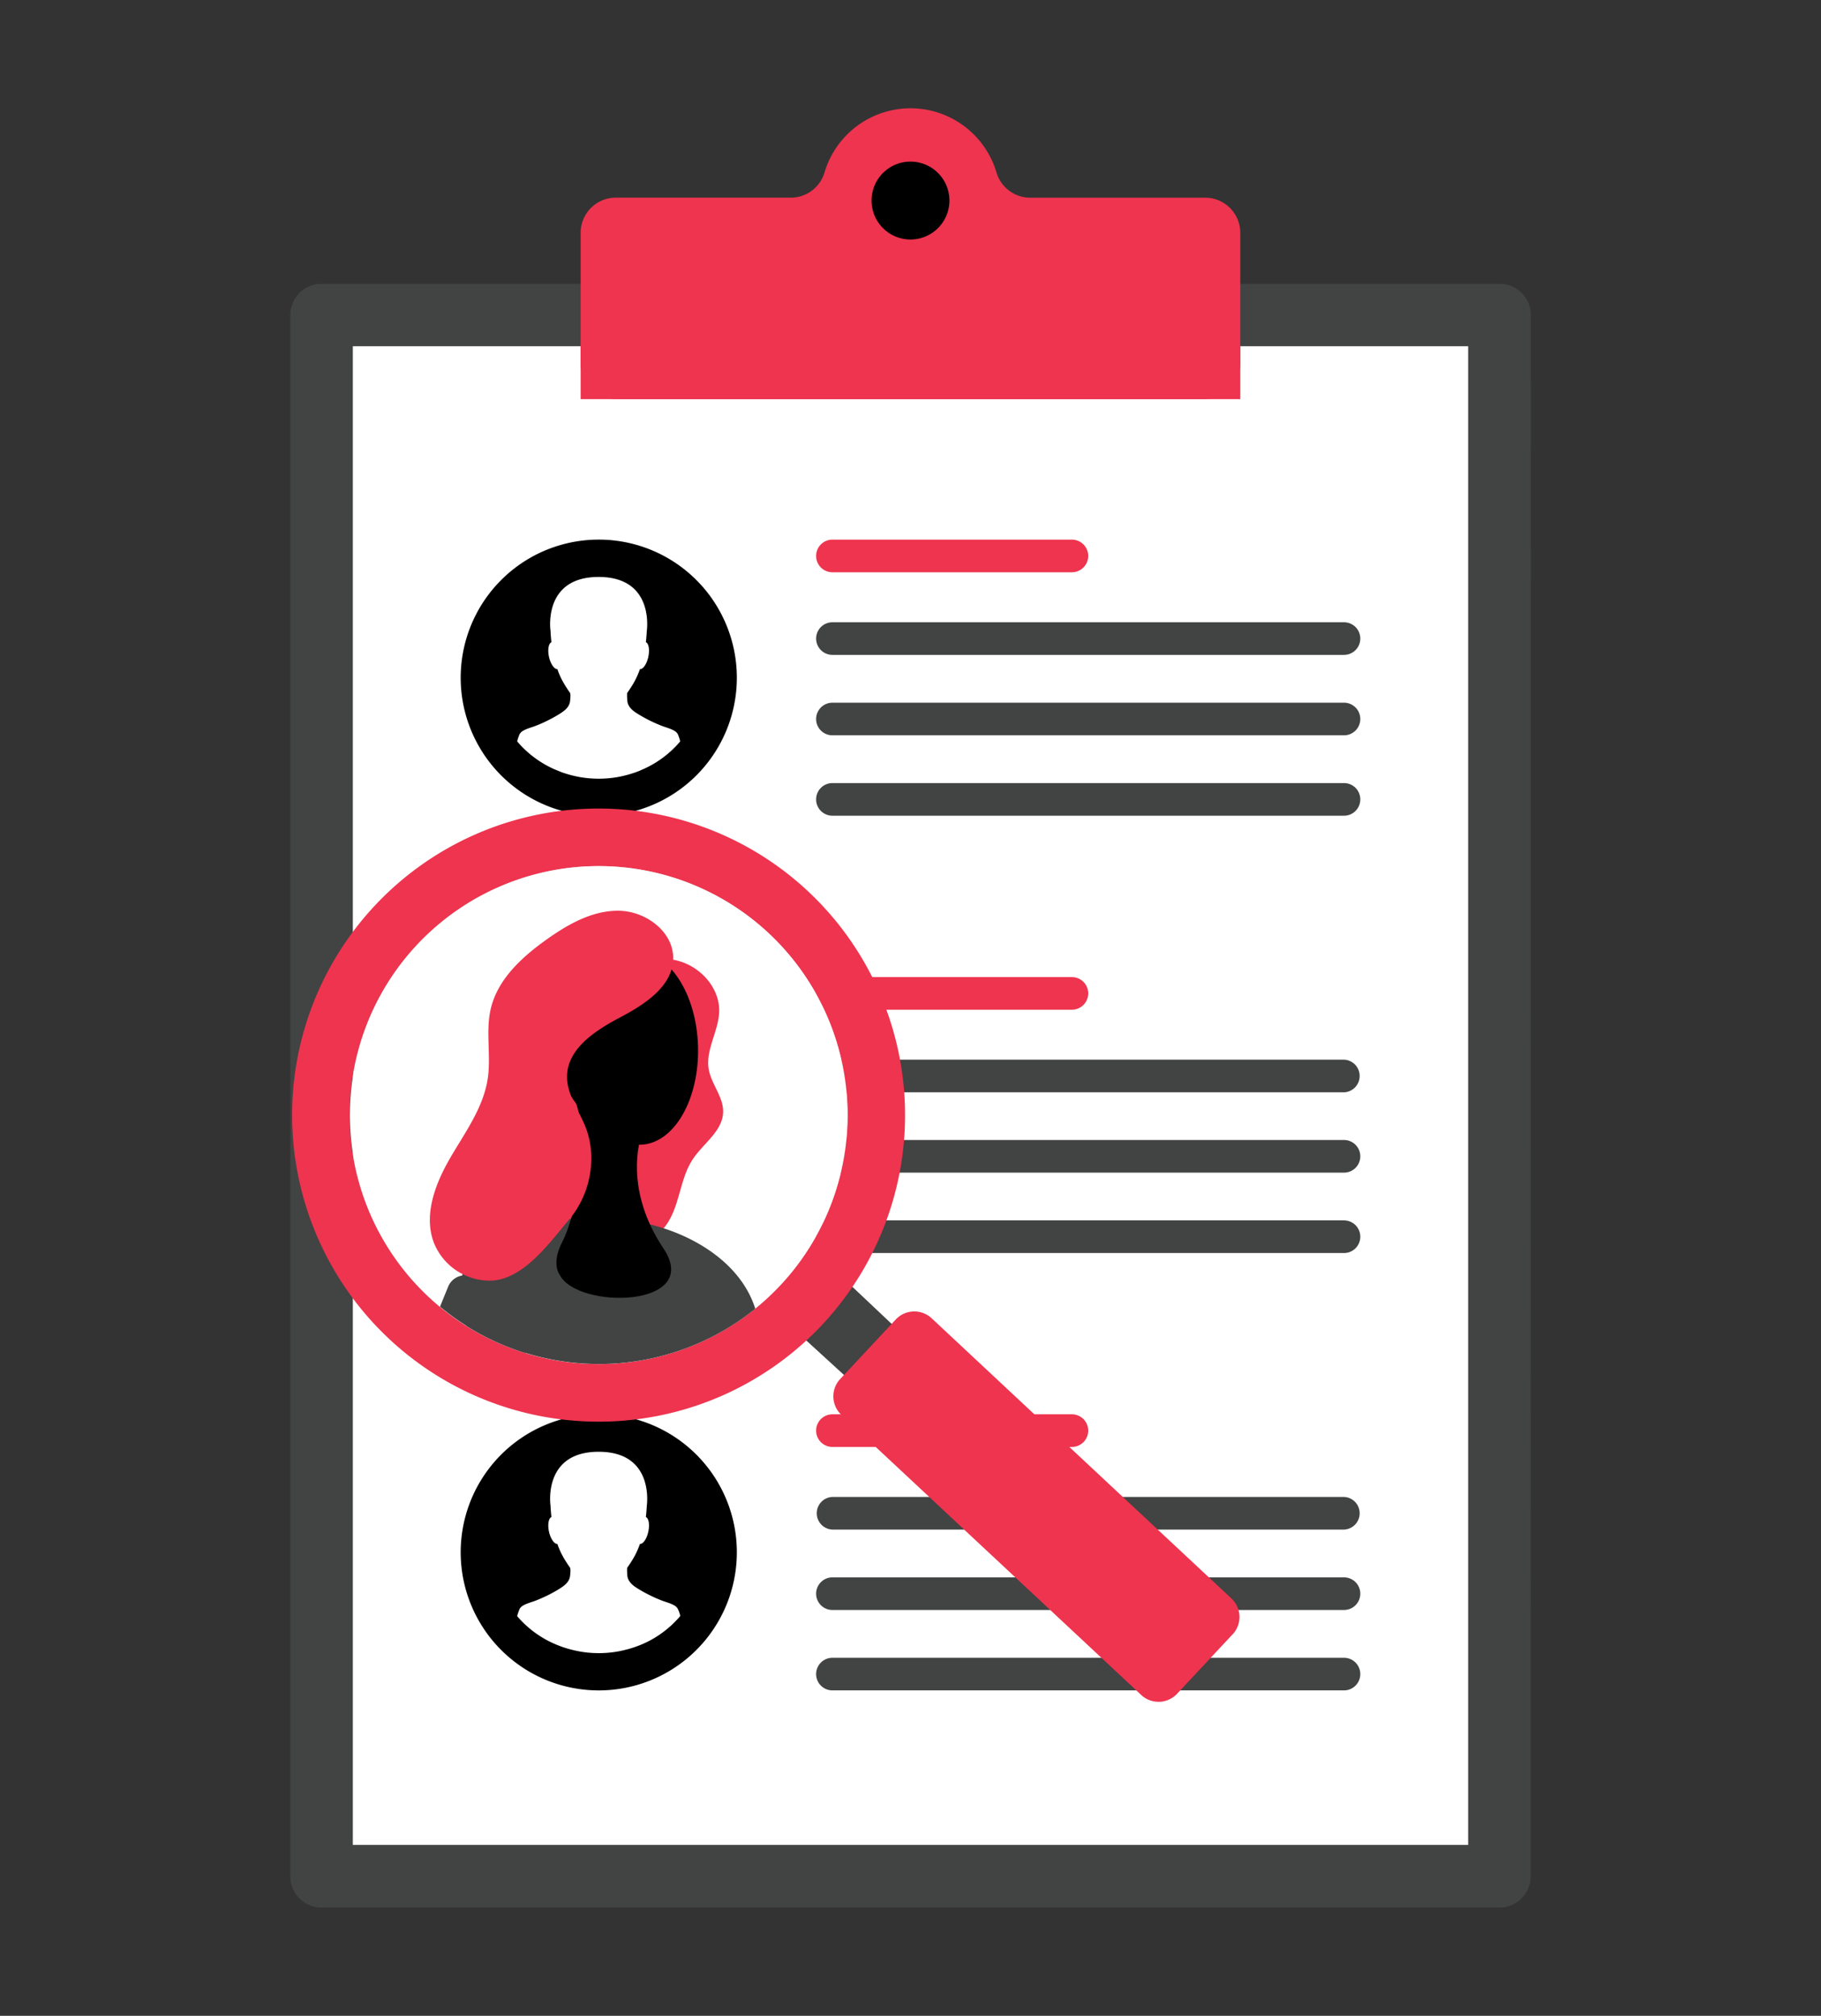
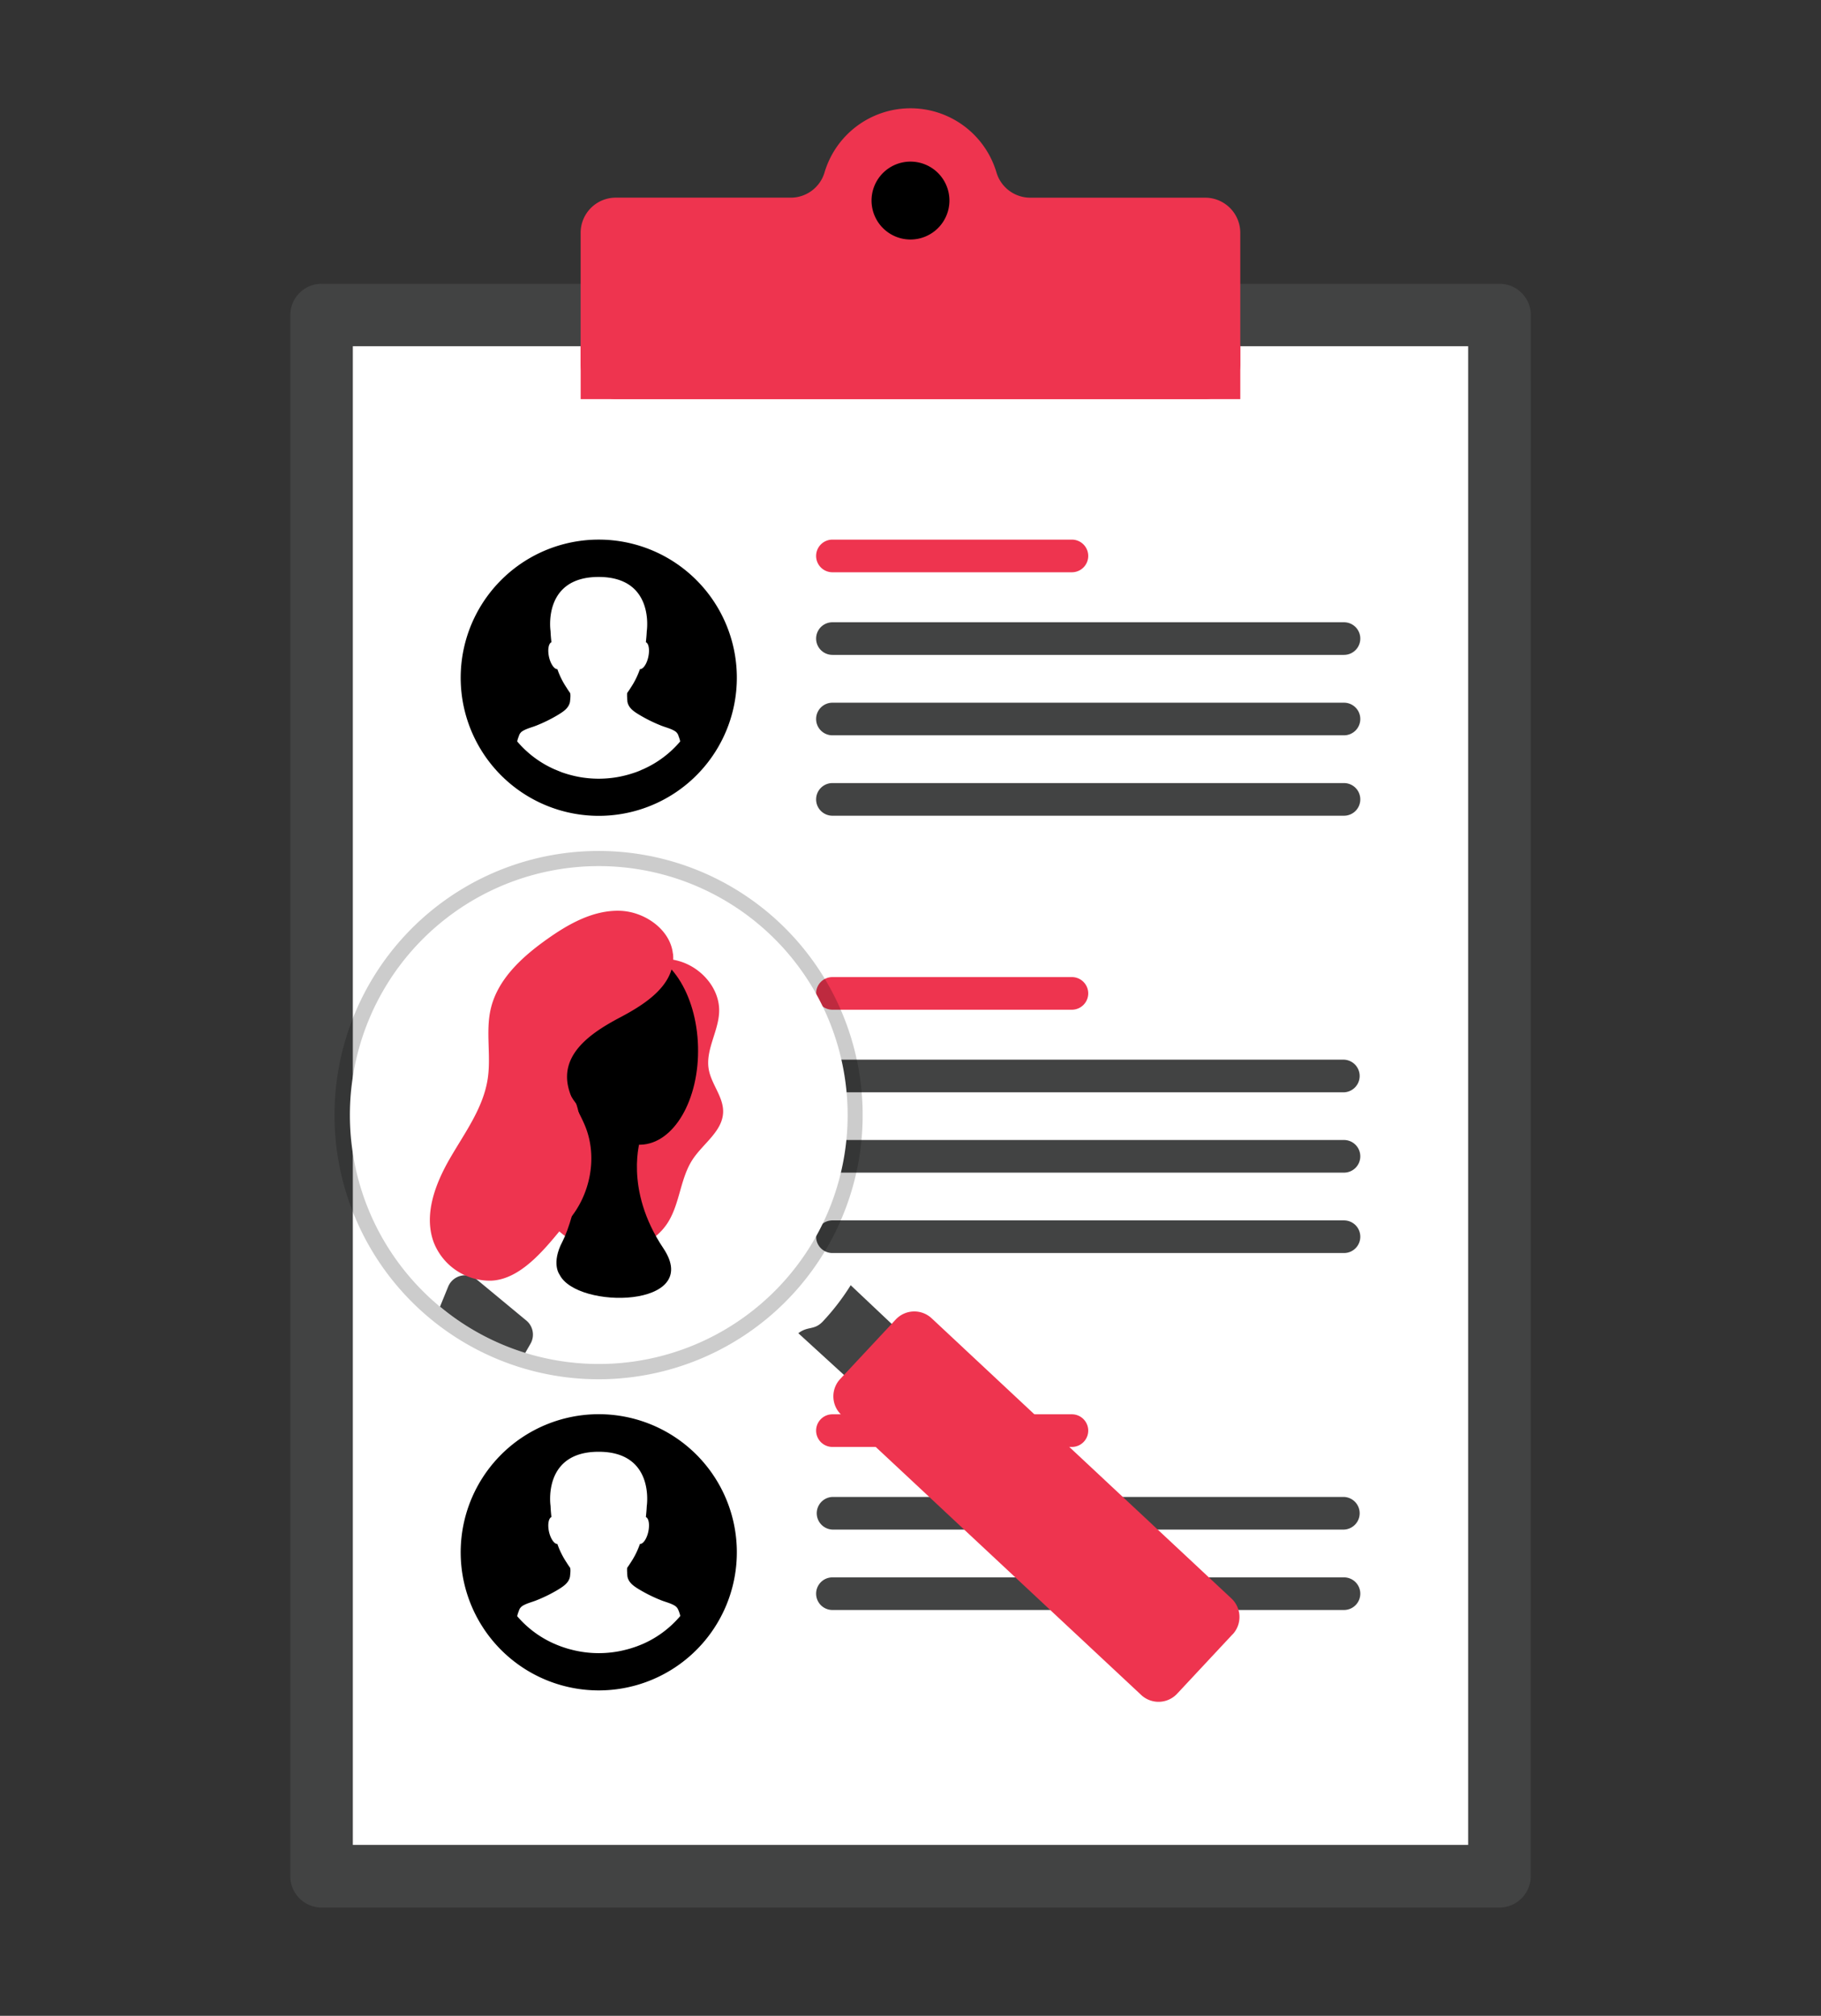
<svg xmlns="http://www.w3.org/2000/svg" id="Calque_1" data-name="Calque 1" viewBox="0 0 683.69 756.63">
  <rect x="0" y="0" width="683.69" height="756.63" fill="#333333" stroke="none" />
  <defs>
    <style>.cls-1{fill:none;}.cls-2{clip-path:url(#clip-path);}.cls-3{fill:#424343;}.cls-4{fill:#fff;}.cls-5{fill:#ee344f;}.cls-6{opacity:0.12;}.cls-7{clip-path:url(#clip-path-3);}.cls-8{fill:#42454d;}.cls-9{opacity:0.2;}.cls-10{clip-path:url(#clip-path-4);}.cls-11{fill:#010101;}</style>
    <clipPath id="clip-path">
      <rect class="cls-1" x="109" y="40.63" width="465.69" height="675.37" />
    </clipPath>
    <clipPath id="clip-path-3">
      <rect class="cls-1" x="145.15" y="338.94" width="159.14" height="159.21" />
    </clipPath>
    <clipPath id="clip-path-4">
      <rect class="cls-1" x="125.57" y="319.4" width="198.31" height="198.31" />
    </clipPath>
  </defs>
  <title>dynam11</title>
  <g class="cls-2">
    <g class="cls-2">
      <path d="M366.85,75.29a25,25,0,1,1-25-25,25,25,0,0,1,25,25" />
      <path class="cls-3" d="M574.69,704.26A11.74,11.74,0,0,1,563,716H120.74A11.74,11.74,0,0,1,109,704.26v-586a11.74,11.74,0,0,1,11.74-11.74H563a11.74,11.74,0,0,1,11.74,11.74Z" />
      <rect class="cls-4" x="132.47" y="129.96" width="418.74" height="562.53" />
      <path class="cls-5" d="M452.49,74.2H386.75a13.22,13.22,0,0,1-12.64-9.51,33.67,33.67,0,0,0-64.53,0,13.22,13.22,0,0,1-12.65,9.5H231.21A13.19,13.19,0,0,0,218,87.35v49.22a13.19,13.19,0,0,0,13.19,13.2l221.28,0a13.2,13.2,0,0,0,13.19-13.2V87.4a13.19,13.19,0,0,0-13.19-13.2M341.85,89.9a14.62,14.62,0,1,1,14.61-14.61A14.63,14.63,0,0,1,341.85,89.9" />
      <rect class="cls-5" x="218.01" y="129.81" width="247.66" height="20.01" />
      <path class="cls-5" d="M402.44,214.8H312.53a6.12,6.12,0,0,1-6.12-6.13h0a6.12,6.12,0,0,1,6.12-6.12h89.91a6.13,6.13,0,0,1,6.13,6.12h0a6.13,6.13,0,0,1-6.13,6.13" />
      <path class="cls-3" d="M504.6,245.81H312.53a6.12,6.12,0,1,1,0-12.24H504.6a6.12,6.12,0,0,1,0,12.24" />
      <path class="cls-3" d="M504.6,276H312.53a6.12,6.12,0,0,1-6.12-6.12h0a6.12,6.12,0,0,1,6.12-6.12H504.6a6.12,6.12,0,0,1,6.12,6.12h0A6.12,6.12,0,0,1,504.6,276" />
      <path class="cls-3" d="M504.6,306.18H312.53a6.12,6.12,0,0,1-6.12-6.13h0a6.12,6.12,0,0,1,6.12-6.12H504.6a6.12,6.12,0,0,1,6.12,6.12h0a6.12,6.12,0,0,1-6.12,6.13" />
      <path d="M261.46,217.73a51.84,51.84,0,1,1-73.31,0,51.83,51.83,0,0,1,73.31,0" />
      <path class="cls-4" d="M254.73,276.18a3.13,3.13,0,0,0-1.18-1.65c-1.58-1.07-3.83-1.54-5.59-2.28a55.47,55.47,0,0,1-7.91-3.93c-1.67-1-3.56-2.2-4.25-4.08a4,4,0,0,1-.27-1.16h0c0-.14,0-.37-.05-.6a.39.39,0,0,0,0-.09c0-.27,0-.58-.05-.89v-.05c0-.22,0-.42,0-.63s0-.26,0-.37a1.31,1.31,0,0,1,.14-.48c.41-.55.81-1.16,1.21-1.8a30.61,30.61,0,0,0,3.48-7c1.2.05,2.58-1.94,3.15-4.64s.15-5-.92-5.49c.15-1.32.27-2.68.34-4.14,0,0,3.12-20.34-18.07-20.34s-18.06,20.34-18.06,20.34c.06,1.46.18,2.82.33,4.14-1.07.5-1.49,2.83-.92,5.49s2,4.69,3.15,4.64a30.21,30.21,0,0,0,3.49,7c.39.64.79,1.25,1.2,1.8s.14,2.48.09,3.11h0a3.94,3.94,0,0,1-.27,1.16h0c-.7,1.88-2.58,3.06-4.25,4.08a55.47,55.47,0,0,1-7.91,3.93c-1.76.74-4,1.21-5.59,2.28a3.13,3.13,0,0,0-1.18,1.65c-.1.27-.77,2-.6,2.19a39.12,39.12,0,0,0,13.87,10.36l.24.1.19.07c.8.35,1.61.66,2.43,1l.72.24c.66.22,1.32.43,2,.61a2.75,2.75,0,0,0,.47.13c1.22.33,2.47.61,3.75.83a41.9,41.9,0,0,0,6.87.58h0a42,42,0,0,0,6.87-.58c1.28-.22,2.53-.5,3.76-.83a2.92,2.92,0,0,0,.46-.13c.67-.18,1.33-.39,2-.61l.72-.24c.82-.29,1.63-.6,2.43-1l.19-.07.25-.1a39.08,39.08,0,0,0,13.86-10.36c.17-.2-.5-1.92-.6-2.19" />
      <path class="cls-5" d="M402.44,379H312.53a6.13,6.13,0,0,1-6.12-6.13h0a6.12,6.12,0,0,1,6.12-6.12h89.91a6.13,6.13,0,0,1,6.13,6.12h0a6.14,6.14,0,0,1-6.13,6.13" />
      <path class="cls-3" d="M504.6,410H312.53a6.13,6.13,0,0,1,0-12.25H504.6a6.13,6.13,0,0,1,0,12.25" />
      <path class="cls-3" d="M504.6,440.15H312.53a6.12,6.12,0,0,1-6.12-6.12h0a6.13,6.13,0,0,1,6.12-6.13H504.6a6.13,6.13,0,0,1,6.12,6.13h0a6.12,6.12,0,0,1-6.12,6.12" />
      <path class="cls-3" d="M504.6,470.33H312.53a6.12,6.12,0,0,1-6.12-6.12h0a6.12,6.12,0,0,1,6.12-6.13H504.6a6.12,6.12,0,0,1,6.12,6.13h0a6.12,6.12,0,0,1-6.12,6.12" />
      <path class="cls-5" d="M402.44,543.11H312.53a6.12,6.12,0,0,1-6.12-6.12h0a6.12,6.12,0,0,1,6.12-6.13h89.91a6.13,6.13,0,0,1,6.13,6.13h0a6.13,6.13,0,0,1-6.13,6.12" />
      <path class="cls-3" d="M504.6,574.13H312.53a6.13,6.13,0,0,1,0-12.25H504.6a6.13,6.13,0,0,1,0,12.25" />
      <path class="cls-3" d="M504.6,604.31H312.53a6.12,6.12,0,0,1-6.12-6.12h0a6.12,6.12,0,0,1,6.12-6.12H504.6a6.12,6.12,0,0,1,6.12,6.12h0a6.12,6.12,0,0,1-6.12,6.12" />
-       <path class="cls-3" d="M504.6,634.49H312.53a6.12,6.12,0,0,1-6.12-6.12h0a6.12,6.12,0,0,1,6.12-6.12H504.6a6.12,6.12,0,0,1,6.12,6.12h0a6.12,6.12,0,0,1-6.12,6.12" />
      <path d="M261.46,546a51.84,51.84,0,1,1-73.31,0,51.85,51.85,0,0,1,73.31,0" />
      <path class="cls-4" d="M254.73,604.49a3.21,3.21,0,0,0-1.18-1.65c-1.58-1.07-3.83-1.54-5.59-2.28a55.41,55.41,0,0,1-7.91-3.92c-1.67-1-3.56-2.21-4.25-4.09a3.94,3.94,0,0,1-.27-1.16h0c0-.14,0-.36-.05-.6a.28.28,0,0,0,0-.08c0-.28,0-.59-.05-.9v0c0-.21,0-.42,0-.62s0-.26,0-.38a1.31,1.31,0,0,1,.14-.48c.41-.55.81-1.16,1.21-1.8a30.61,30.61,0,0,0,3.48-7c1.2.06,2.58-1.94,3.15-4.64s.15-5-.92-5.48c.15-1.32.27-2.69.34-4.15,0,0,3.12-20.34-18.07-20.34s-18.06,20.34-18.06,20.34c.06,1.46.18,2.83.33,4.15-1.07.5-1.49,2.83-.92,5.48s2,4.7,3.15,4.64a30.5,30.5,0,0,0,3.49,7c.39.63.79,1.24,1.2,1.79s.14,2.49.09,3.11h0a3.94,3.94,0,0,1-.27,1.16h0c-.7,1.88-2.58,3.06-4.25,4.09a55.41,55.41,0,0,1-7.91,3.92c-1.76.74-4,1.21-5.59,2.28a3.21,3.21,0,0,0-1.18,1.65c-.1.27-.77,2-.6,2.19A39,39,0,0,0,208.14,617c.07,0,.16.06.24.1l.19.08c.8.34,1.61.66,2.43.95l.72.24c.66.22,1.32.43,2,.61a4.05,4.05,0,0,0,.47.12,37.81,37.81,0,0,0,3.75.83,40.83,40.83,0,0,0,6.87.58h0a40.92,40.92,0,0,0,6.87-.58c1.28-.21,2.53-.5,3.76-.83a4.48,4.48,0,0,0,.46-.12c.67-.18,1.33-.39,2-.61l.72-.24c.82-.29,1.63-.61,2.43-.95l.19-.08.25-.1a39,39,0,0,0,13.86-10.36c.17-.2-.5-1.92-.6-2.19" />
      <g class="cls-6">
        <g class="cls-7">
          <path class="cls-8" d="M282.63,473.17a79.6,79.6,0,1,1-3.27-112.53,79.83,79.83,0,0,1,3.27,112.53" />
        </g>
      </g>
      <g class="cls-9">
        <g class="cls-10">
          <path class="cls-11" d="M292.78,346.44a99.15,99.15,0,1,0,4.07,140.17,99.17,99.17,0,0,0-4.07-140.17m-9.49,127.37A80.52,80.52,0,1,1,280,360a80.54,80.54,0,0,1,3.31,113.83" />
        </g>
      </g>
      <path class="cls-3" d="M308.94,496c-3.27,3.45-5.58,1.64-9.21,4.43l24.08,22,17.68-19.16-22.1-20.86A87.7,87.7,0,0,1,308.94,496" />
-       <path class="cls-5" d="M303.71,334.86a115.07,115.07,0,1,0,4.72,162.67,115.09,115.09,0,0,0-4.72-162.67m-11,147.81a93.46,93.46,0,1,1-3.84-132.1,93.48,93.48,0,0,1,3.84,132.1" />
      <path class="cls-4" d="M318.21,416a93.44,93.44,0,1,1-95.95-90.87A93.44,93.44,0,0,1,318.21,416" />
      <path class="cls-5" d="M236.43,362.09a36.51,36.51,0,0,0-5.07,2.46c-16.9,9.86-26.84,29.62-32,47.83-3,10.76-3.78,22.43-.28,33.05s11.66,20,22.34,23.29,23.64-.57,29.49-10.1c4.41-7.21,4.53-16.47,9.2-23.51,4-6,11.2-10.54,11.39-17.69.14-5.7-4.44-10.46-5.41-16.07-1.27-7.33,3.77-14.35,3.92-21.78.17-8.42-6.41-16.07-14.43-18.63-6.24-2-13.05-1.26-19.19,1.15" />
-       <path class="cls-3" d="M283.54,491.2c0-.1-.05-.2-.08-.3-4.78-14.72-18.86-24.7-33.53-29.61a85.54,85.54,0,0,0-34-4,88.28,88.28,0,0,0-23.32,5.16c-7.71,2.84-18.19,9.1-19.4,17.92a37.8,37.8,0,0,0,2,17.32,93.42,93.42,0,0,0,108.4-6.5" />
      <path d="M240.5,427.41s-6.44,18.75,8.56,41.14-32.51,23.15-39,9.83c0,0-3.22-4.15,1.13-12.4s13.19-41.54,1.73-59.07Z" />
      <path d="M262.07,392.81c.54,20-9.11,36.52-21.56,36.86s-31.88-17.59-32.43-37.6,18-34.55,30.46-34.89,23,15.61,23.53,35.63" />
      <path class="cls-3" d="M179,480.26a6.87,6.87,0,0,0-10.74,2.7l-3.06,7.49a93.13,93.13,0,0,0,32,17.36l2-3.48a6.86,6.86,0,0,0-1.6-8.67Z" />
      <path class="cls-5" d="M252.67,357.92a14.08,14.08,0,0,1,.09,2.06c-.34,10.41-10.83,17.1-20,21.94S213,393.59,212.9,404c-.1,6.76,4.36,12.61,6.88,18.89,4.62,11.55,1.84,25.5-6.13,34.91-7.28,8.59-17,22.41-29.27,22.9a22.65,22.65,0,0,1-21.52-14.34c-3.88-10.4.54-22,6.11-31.62s12.51-18.91,14.15-29.89c1.3-8.66-.86-17.66,1.13-26.18,2.58-11.06,11.62-19.36,20.86-25.95,8.17-5.84,17.48-11.11,27.52-10.86,9.34.24,19,7,20,16.06" />
      <path class="cls-5" d="M462.81,613.4l-20.89,22.37a9.54,9.54,0,0,1-13.44.46L315.89,531.07a9.54,9.54,0,0,1-.46-13.44l20.89-22.37a9.54,9.54,0,0,1,13.44-.46L462.35,600a9.54,9.54,0,0,1,.46,13.44" />
    </g>
  </g>
</svg>